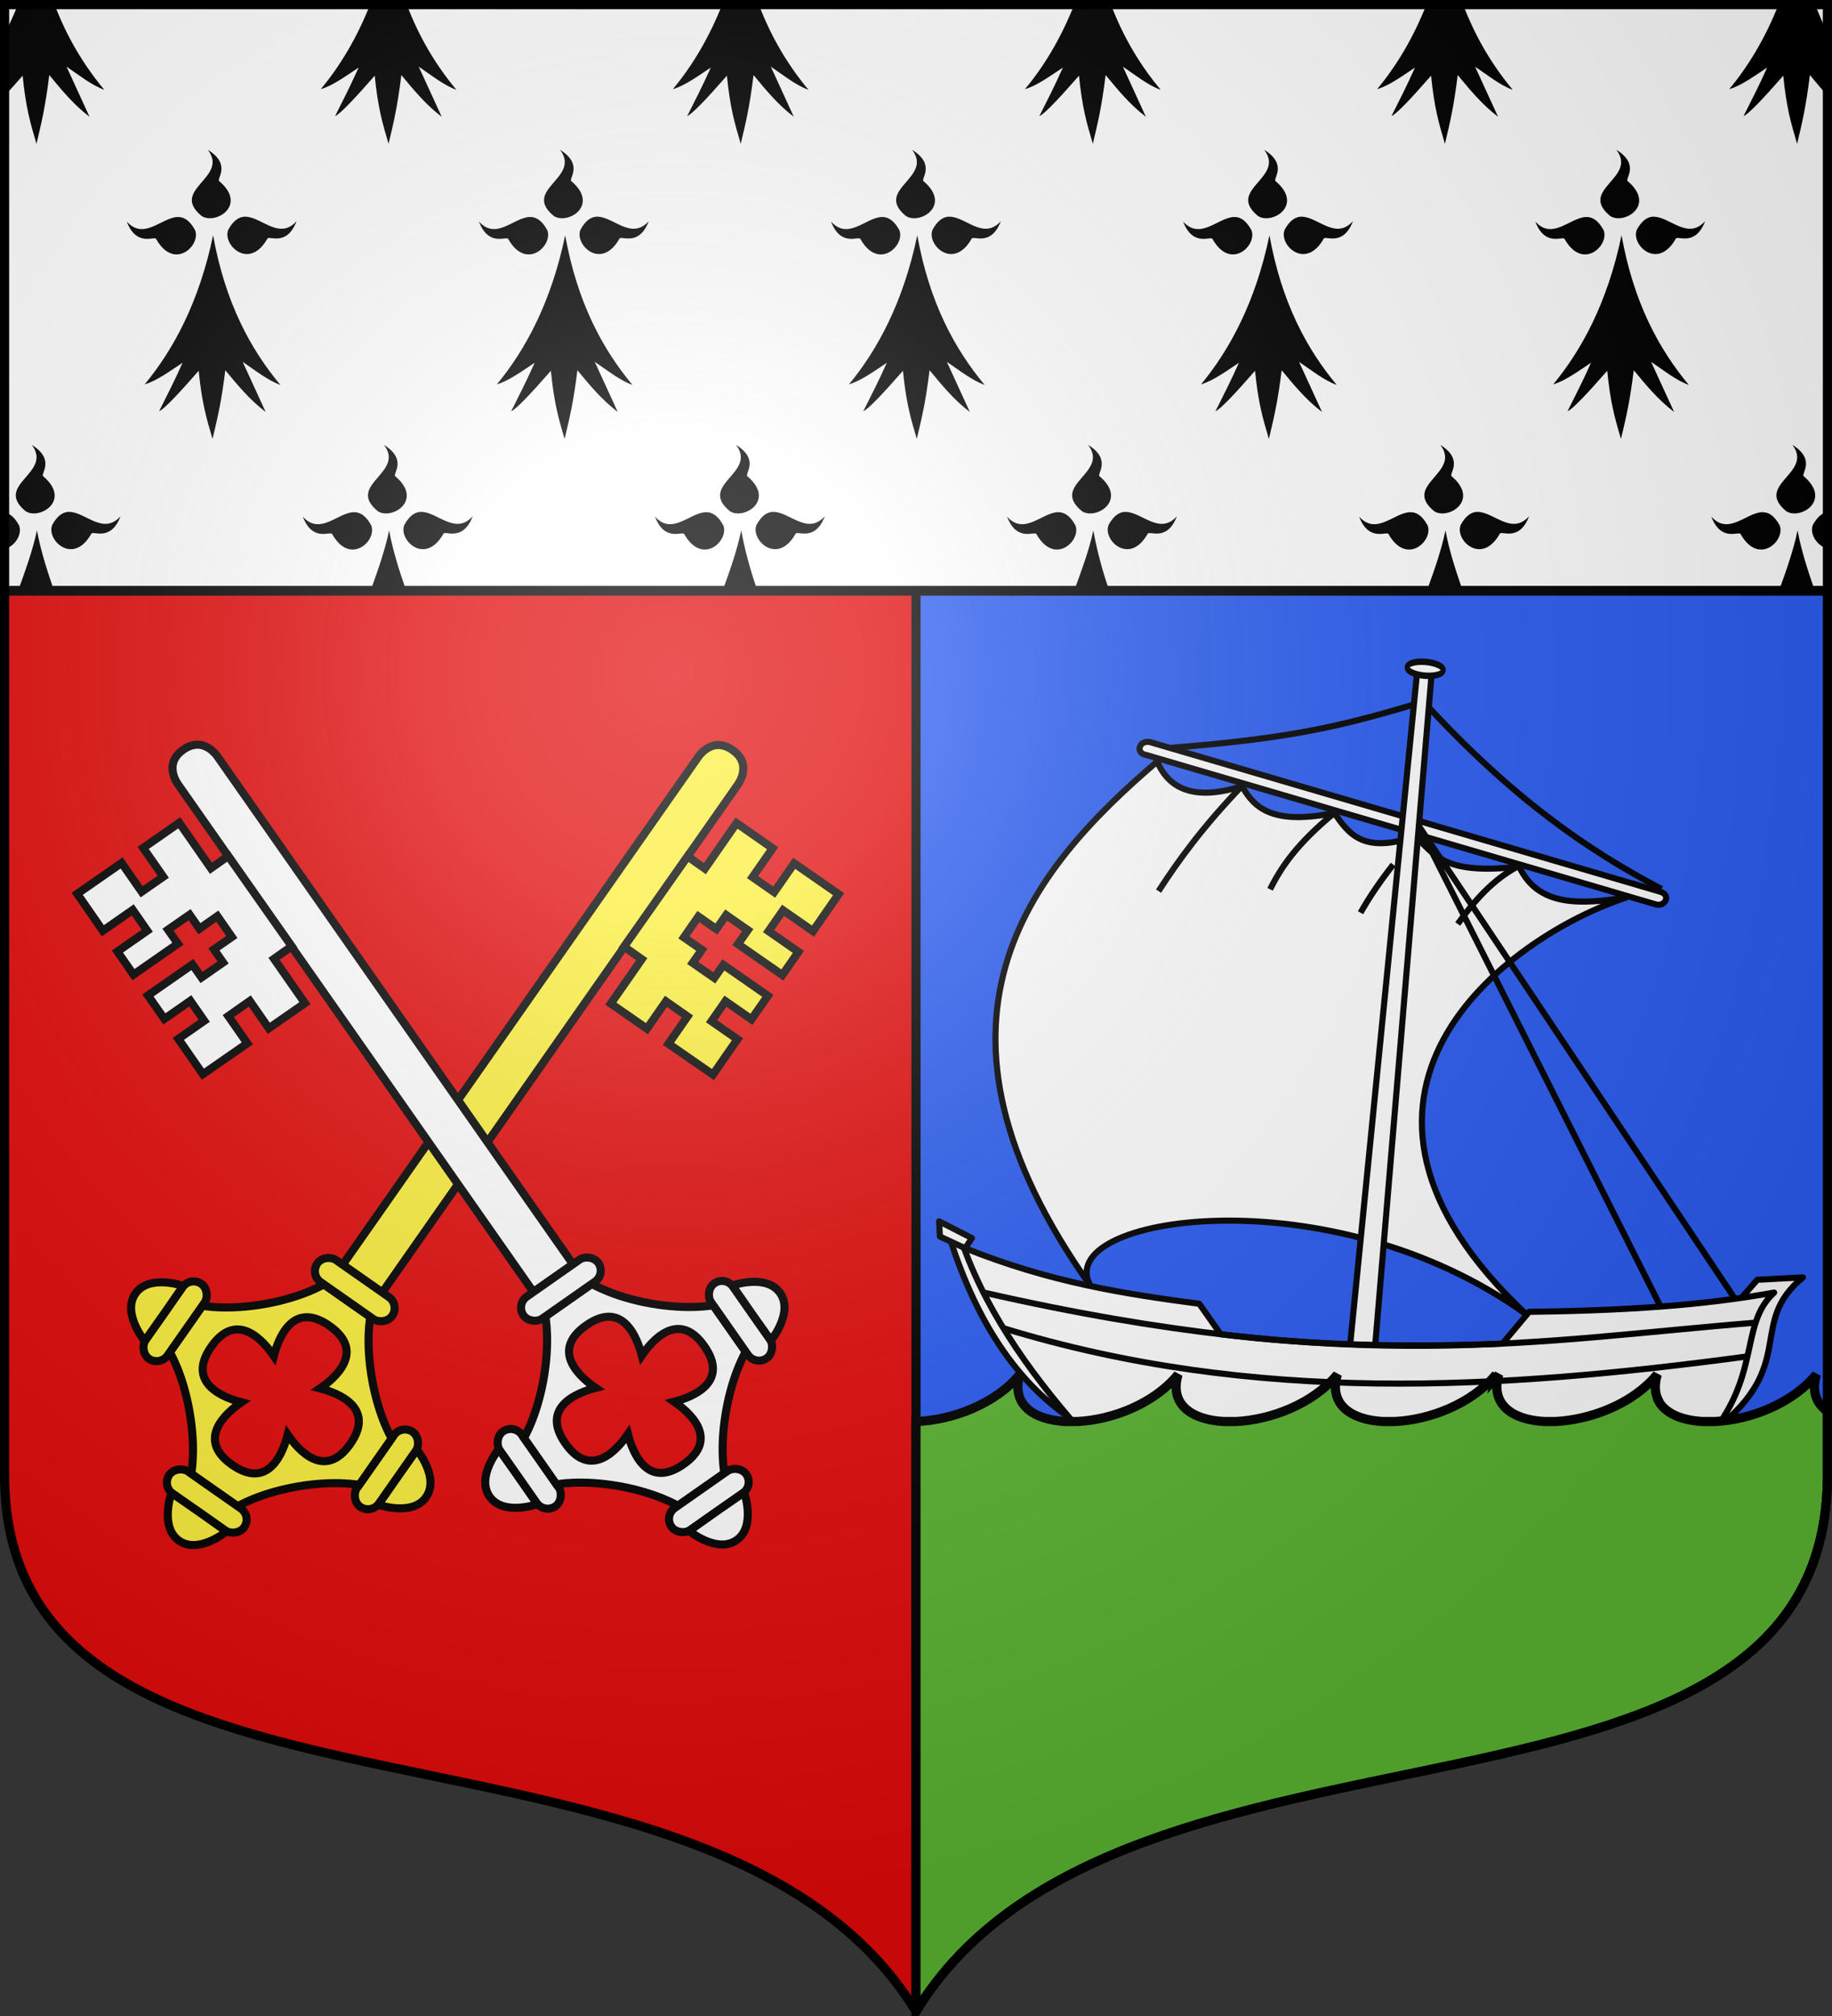
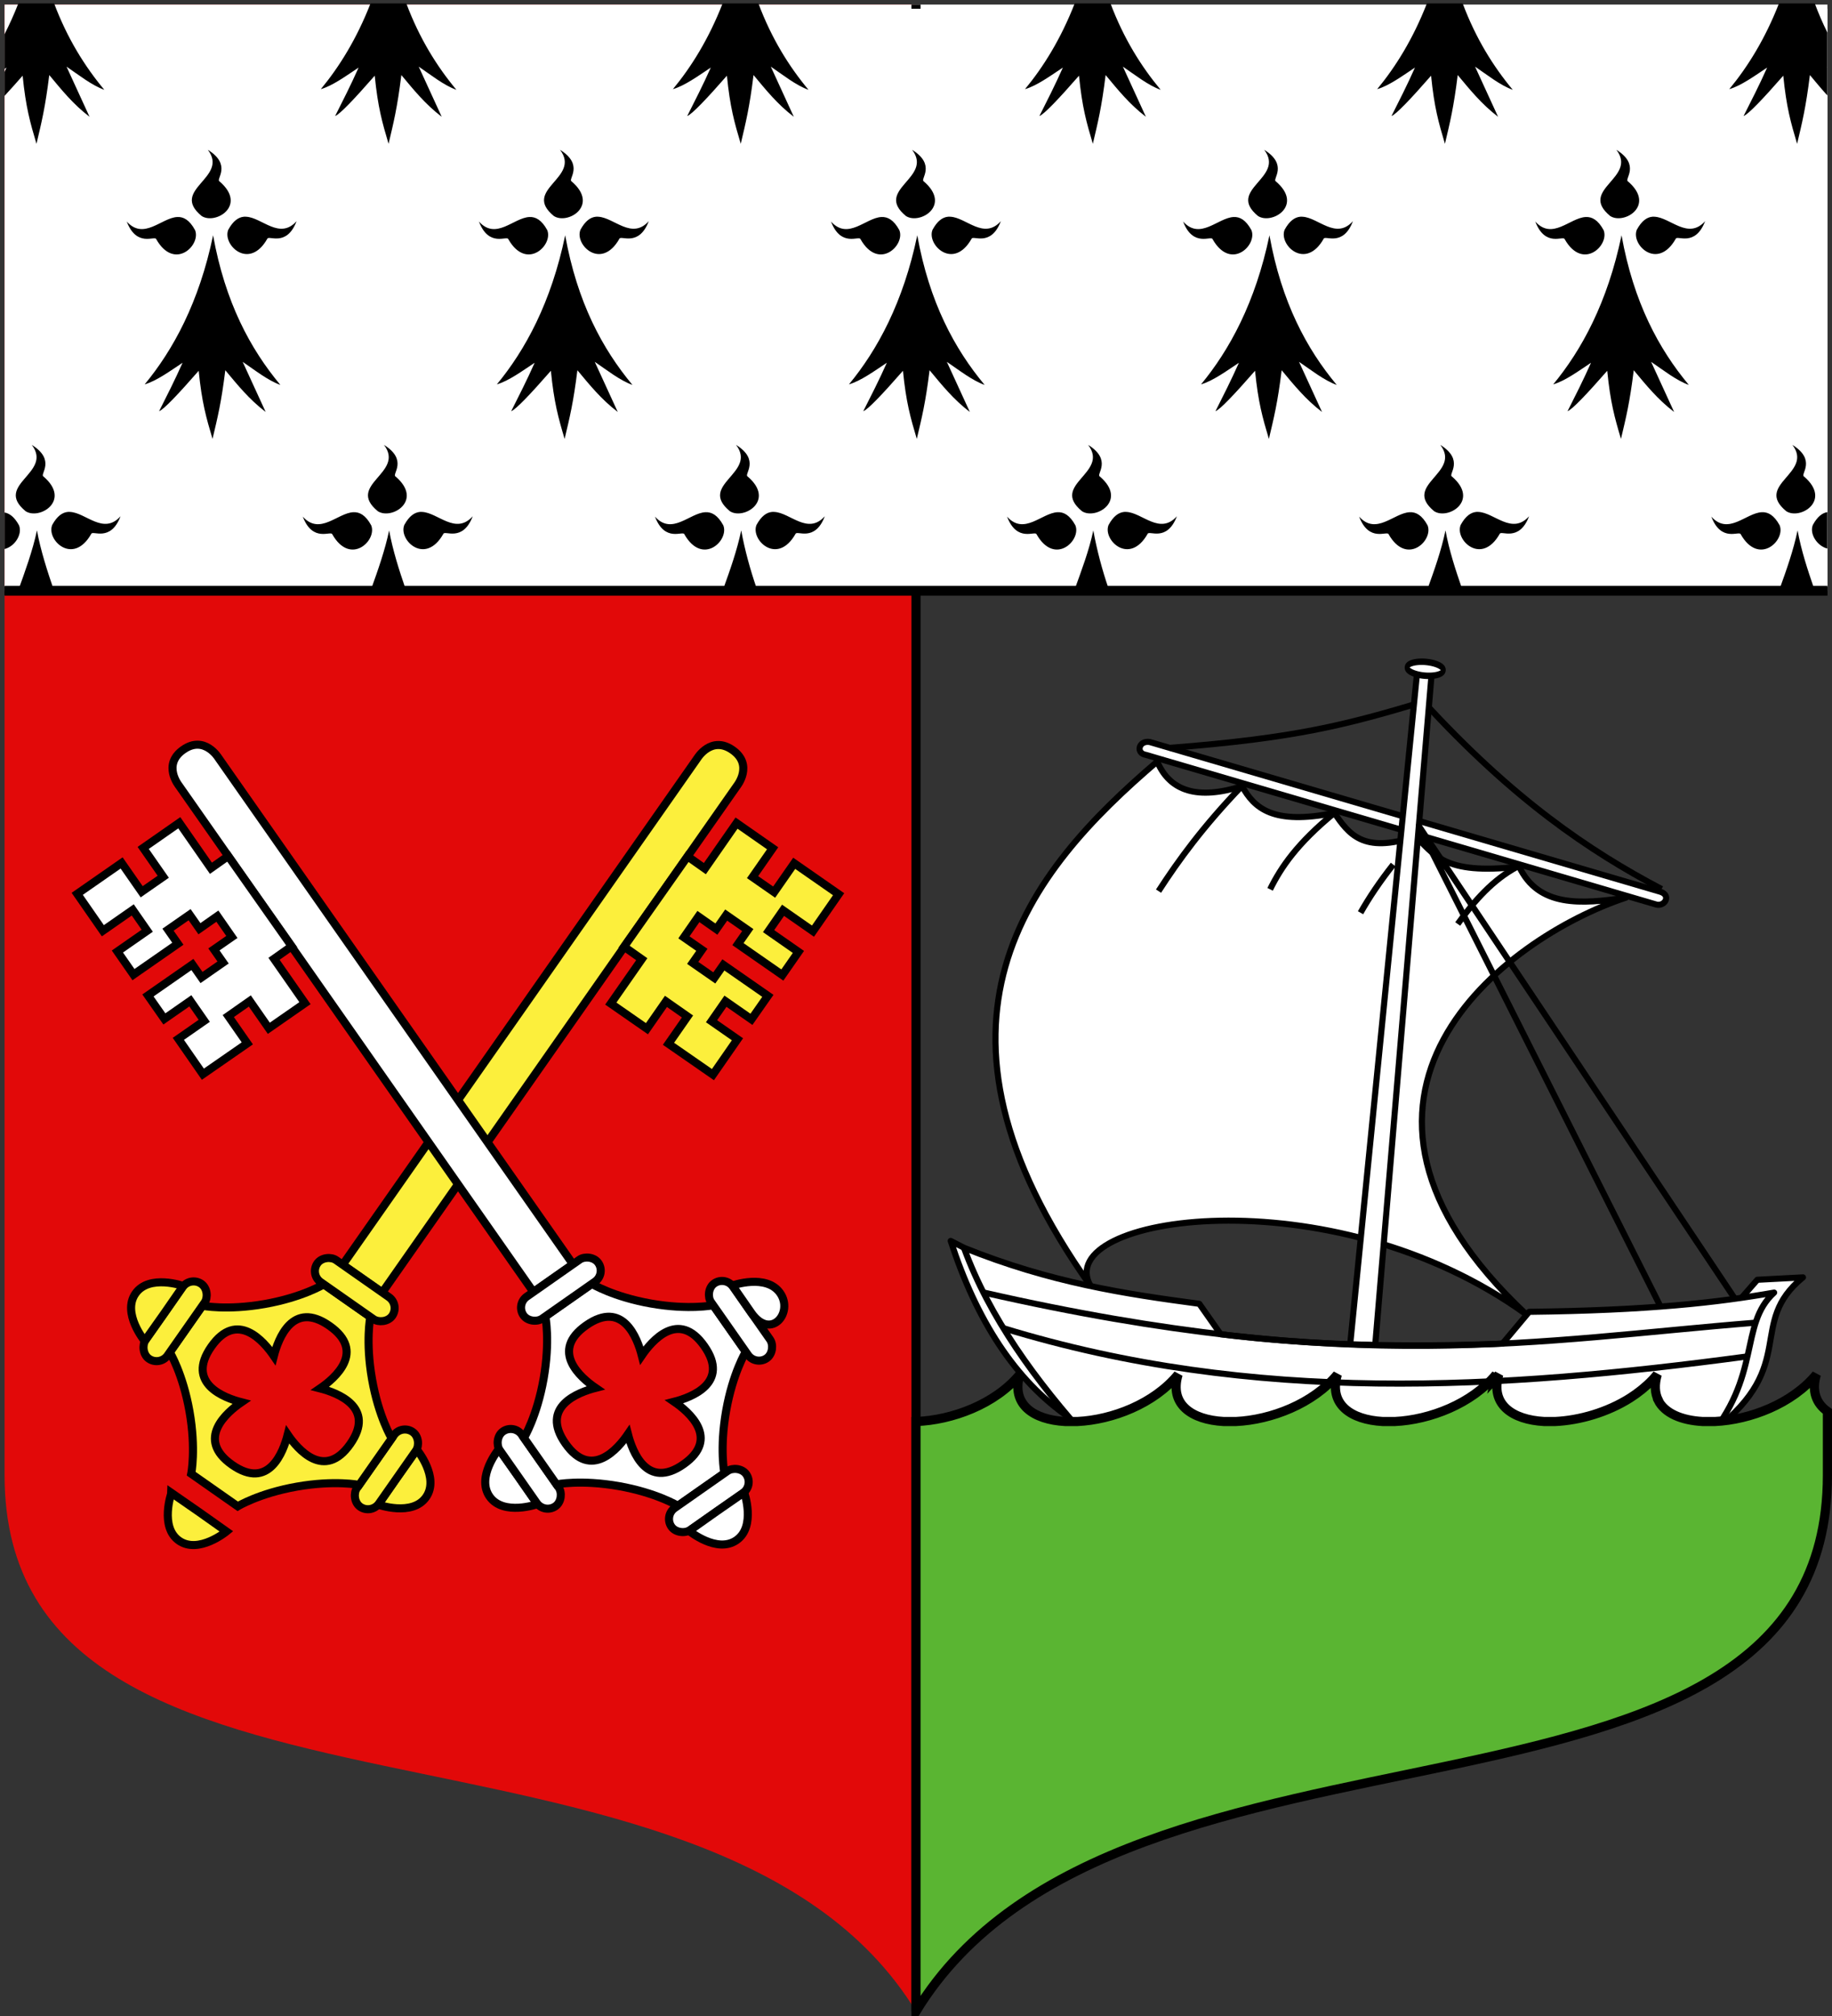
<svg xmlns="http://www.w3.org/2000/svg" xmlns:ns1="http://sodipodi.sourceforge.net/DTD/sodipodi-0.dtd" xmlns:ns2="http://www.inkscape.org/namespaces/inkscape" xmlns:xlink="http://www.w3.org/1999/xlink" width="600" height="660" id="svg2383" ns1:version="0.32" ns2:version="0.46" version="1.0" ns1:docname="Blason_ville_fr_Saint-Pierre-Quiberon-A_(Morbihan).svg" ns2:output_extension="org.inkscape.output.svg.inkscape">
  <rect width="100%" height="100%" fill="#333333" stroke="none" />
  <defs id="defs2385">
    <clipPath id="shield_cut">
-       <path d="M -298.5,-298.5 L -298.5,183 C -298.5,312.055 -66.86,248.948 0,358.5 C 66.86,248.948 298.5,312.055 298.5,183 L 298.5,-298.5 L -298.5,-298.5 z" id="shield" />
-     </clipPath>
+       </clipPath>
    <radialGradient r="405" cy="-80" cx="-80" gradientUnits="userSpaceOnUse" id="Gradient1">
      <stop id="stop2521" offset="0" style="stop-color:#fff;stop-opacity:0.31" />
      <stop id="stop2523" offset="0.19" style="stop-color:#fff;stop-opacity:0.25" />
      <stop id="stop2525" offset="0.6" style="stop-color:#6b6b6b;stop-opacity:0.125" />
      <stop id="stop2527" offset="1" style="stop-color:#000;stop-opacity:0.125" />
    </radialGradient>
    <g id="s-6">
      <g id="c-8">
        <path id="t-5" d="M 0,0 L 0,1 L 0.5,1 L 0,0 z" transform="matrix(0.951,0.309,-0.309,0.951,0,-1)" />
        <use xlink:href="#t-5" transform="scale(-1,1)" id="use2144-76" x="0" y="0" width="810" height="540" />
      </g>
      <g id="a-18">
        <use xlink:href="#c-8" transform="matrix(0.309,0.951,-0.951,0.309,0,0)" id="use2147-9" x="0" y="0" width="810" height="540" />
        <use xlink:href="#c-8" transform="matrix(-0.809,0.588,-0.588,-0.809,0,0)" id="use2149-2" x="0" y="0" width="810" height="540" />
      </g>
      <use xlink:href="#a-18" transform="scale(-1,1)" id="use2151-79" x="0" y="0" width="810" height="540" />
    </g>
    <g id="f-6">
      <rect width="100" height="60" x="-50" y="-30" style="fill:#28166f" id="rect1964-1" />
      <g transform="translate(0,-20)" style="fill:#ffffff" id="g1966-4">
        <path d="M -1.212,27.818 C -1.212,22.175 -2.091,20.471 -4.542,13.98 C -5.709,10.888 -5.024,7.103 -2.858,3.601 C -2.082,2.346 -1.114,1.214 0,0 C 1.114,1.214 2.082,2.346 2.858,3.601 C 5.024,7.103 5.709,10.888 4.542,13.98 C 2.091,20.471 1.212,22.175 1.212,27.818 L -1.212,27.818 z" id="path1968-2" />
        <path d="M 2.922,27.672 C 2.922,21.721 5.239,17.829 8.501,16.66 C 9.949,16.141 11.808,16.387 13.519,18.107 C 15.638,20.236 16.255,26.1 10.036,27.228 C 10.694,26.272 10.655,24.147 9.322,23.441 C 8.331,22.916 7.209,23.188 6.646,23.564 C 5.822,24.116 4.917,25.67 4.967,27.672 L 2.922,27.672 z" id="rwi-3" />
        <path d="M 1.777,30.183 C 1.79,32.191 2.795,33.518 4.516,34.257 C 4.295,34.955 3.257,36.378 1.831,36.281 C 1.55,37.787 1.282,38.632 0,40 C -1.282,38.632 -1.55,37.787 -1.831,36.281 C -3.257,36.378 -4.295,34.955 -4.516,34.257 C -2.795,33.518 -1.79,32.191 -1.777,30.183 L 1.777,30.183 z" id="path1971-2" />
        <use transform="scale(-1,1)" id="use1973-2" x="0" y="0" width="800" height="400" xlink:href="#rwi-3" />
        <rect width="15.846" height="3.218" x="-7.923" y="27.331" id="rect1975-1" />
      </g>
    </g>
    <g id="s-4-5">
      <g id="c-6-1">
        <path id="t-0-7" d="M 0,0 L 0,1 L 0.5,1 L 0,0 z" transform="matrix(0.951,0.309,-0.309,0.951,0,-1)" />
        <use xlink:href="#t-0-7" transform="scale(-1,1)" id="use2144-7-1" x="0" y="0" width="810" height="540" />
      </g>
      <g id="a-1-1">
        <use xlink:href="#c-6-1" transform="matrix(0.309,0.951,-0.951,0.309,0,0)" id="use2147-7-5" x="0" y="0" width="810" height="540" />
        <use xlink:href="#c-6-1" transform="matrix(-0.809,0.588,-0.588,-0.809,0,0)" id="use2149-7-2" x="0" y="0" width="810" height="540" />
      </g>
      <use xlink:href="#a-1-1" transform="scale(-1,1)" id="use2151-7-7" x="0" y="0" width="810" height="540" />
    </g>
    <g id="s-4">
      <g id="c-6">
        <path transform="matrix(0.951,0.309,-0.309,0.951,0,-1)" d="M 0,0 L 0,1 L 0.5,1 L 0,0 z" id="t-0" />
        <use height="540" width="810" y="0" x="0" id="use2144-7" transform="scale(-1,1)" xlink:href="#t-0" />
      </g>
      <g id="a-1">
        <use height="540" width="810" y="0" x="0" id="use2147-7" transform="matrix(0.309,0.951,-0.951,0.309,0,0)" xlink:href="#c-6" />
        <use height="540" width="810" y="0" x="0" id="use2149-7" transform="matrix(-0.809,0.588,-0.588,-0.809,0,0)" xlink:href="#c-6" />
      </g>
      <use height="540" width="810" y="0" x="0" id="use2151-7" transform="scale(-1,1)" xlink:href="#a-1" />
    </g>
    <g id="f">
      <rect id="rect1964" style="fill:#28166f" y="-30" x="-50" height="60" width="100" />
      <g id="g1966" style="fill:#ffffff" transform="translate(0,-20)">
        <path id="path1968" d="M -1.212,27.818 C -1.212,22.175 -2.091,20.471 -4.542,13.98 C -5.709,10.888 -5.024,7.103 -2.858,3.601 C -2.082,2.346 -1.114,1.214 0,0 C 1.114,1.214 2.082,2.346 2.858,3.601 C 5.024,7.103 5.709,10.888 4.542,13.98 C 2.091,20.471 1.212,22.175 1.212,27.818 L -1.212,27.818 z" />
        <path id="rwi" d="M 2.922,27.672 C 2.922,21.721 5.239,17.829 8.501,16.66 C 9.949,16.141 11.808,16.387 13.519,18.107 C 15.638,20.236 16.255,26.1 10.036,27.228 C 10.694,26.272 10.655,24.147 9.322,23.441 C 8.331,22.916 7.209,23.188 6.646,23.564 C 5.822,24.116 4.917,25.67 4.967,27.672 L 2.922,27.672 z" />
        <path id="path1971" d="M 1.777,30.183 C 1.79,32.191 2.795,33.518 4.516,34.257 C 4.295,34.955 3.257,36.378 1.831,36.281 C 1.55,37.787 1.282,38.632 0,40 C -1.282,38.632 -1.55,37.787 -1.831,36.281 C -3.257,36.378 -4.295,34.955 -4.516,34.257 C -2.795,33.518 -1.79,32.191 -1.777,30.183 L 1.777,30.183 z" />
        <use xlink:href="#rwi" height="400" width="800" y="0" x="0" id="use1973" transform="scale(-1,1)" />
-         <rect id="rect1975" y="27.331" x="-7.923" height="3.218" width="15.846" />
      </g>
    </g>
    <g id="s">
      <g id="c">
        <path transform="matrix(0.951,0.309,-0.309,0.951,0,-1)" d="M 0,0 L 0,1 L 0.5,1 L 0,0 z" id="t" />
        <use height="540" width="810" y="0" x="0" id="use2144" transform="scale(-1,1)" xlink:href="#t" />
      </g>
      <g id="a">
        <use height="540" width="810" y="0" x="0" id="use2147" transform="matrix(0.309,0.951,-0.951,0.309,0,0)" xlink:href="#c" />
        <use height="540" width="810" y="0" x="0" id="use2149" transform="matrix(-0.809,0.588,-0.588,-0.809,0,0)" xlink:href="#c" />
      </g>
      <use height="540" width="810" y="0" x="0" id="use2151" transform="scale(-1,1)" xlink:href="#a" />
    </g>
    <g id="s-0">
      <g id="g3123">
        <path transform="matrix(0.951,0.309,-0.309,0.951,0,-1)" d="M 0,0 L 0,1 L 0.5,1 L 0,0 z " id="path3307" />
        <use height="540" width="810" y="0" x="0" id="use2144-8" transform="scale(-1,1)" xlink:href="#t-5" />
      </g>
      <g id="a-4">
        <use height="540" width="810" y="0" x="0" id="use2147-2" transform="matrix(0.309,0.951,-0.951,0.309,0,0)" xlink:href="#c-7" />
        <use height="540" width="810" y="0" x="0" id="use2149-5" transform="matrix(-0.809,0.588,-0.588,-0.809,0,0)" xlink:href="#c-7" />
      </g>
      <use height="540" width="810" y="0" x="0" id="use2151-0" transform="scale(-1,1)" xlink:href="#a-4" />
    </g>
    <g id="g3264">
      <g id="c-7">
        <path transform="matrix(0.951,0.309,-0.309,0.951,0,-1)" d="M 0,0 L 0,1 L 0.5,1 L 0,0 z " id="t-4" />
        <use height="540" width="810" y="0" x="0" id="use2144-1" transform="scale(-1,1)" xlink:href="#t-4" />
      </g>
      <g id="a-8">
        <use height="540" width="810" y="0" x="0" id="use2147-08" transform="matrix(0.309,0.951,-0.951,0.309,0,0)" xlink:href="#c-7" />
        <use height="540" width="810" y="0" x="0" id="use2149-8" transform="matrix(-0.809,0.588,-0.588,-0.809,0,0)" xlink:href="#c-7" />
      </g>
      <use height="540" width="810" y="0" x="0" id="use2151-17" transform="scale(-1,1)" xlink:href="#a-8" />
    </g>
    <g id="s-1">
      <g id="c-1">
        <path id="t-8" d="M 0,0 L 0,1 L 0.5,1 L 0,0 z " transform="matrix(0.951,0.309,-0.309,0.951,0,-1)" />
        <use xlink:href="#t-8" transform="scale(-1,1)" id="use2144-5" x="0" y="0" width="810" height="540" />
      </g>
      <g id="a-2">
        <use xlink:href="#c-1" transform="matrix(0.309,0.951,-0.951,0.309,0,0)" id="use2147-0" x="0" y="0" width="810" height="540" />
        <use xlink:href="#c-1" transform="matrix(-0.809,0.588,-0.588,-0.809,0,0)" id="use2149-1" x="0" y="0" width="810" height="540" />
      </g>
      <use xlink:href="#a-2" transform="scale(-1,1)" id="use2151-1" x="0" y="0" width="810" height="540" />
    </g>
  </defs>
  <ns1:namedview id="base" pagecolor="#ffffff" bordercolor="#666666" borderopacity="1.0" ns2:pageopacity="0.0" ns2:pageshadow="2" ns2:zoom="1.1621212" ns2:cx="300.00001" ns2:cy="330.00001" ns2:document-units="px" ns2:current-layer="layer1" showgrid="false" showborder="true" ns2:showpageshadow="true" ns2:window-width="1280" ns2:window-height="977" ns2:window-x="-4" ns2:window-y="-4" ns2:object-nodes="true" objecttolerance="9" ns2:object-paths="true" />
  <g ns2:label="Fond écu" ns2:groupmode="layer" id="layer1" transform="translate(0,-392.362)">
    <use id="use2532" xlink:href="#shield" style="fill:#2b5df2" x="0" y="0" width="744.094" height="1052.362" transform="translate(300,692.362)" />
    <g id="layer3" ns2:label="Meubles" transform="translate(300,692.362)" />
    <g id="layer2" ns2:label="Reflet final" transform="translate(300,692.362)" />
    <g id="g2561" ns2:label="Contour final" transform="translate(300,692.362)" />
    <path style="fill:#e20909" d="M 1.5,393.862 L 1.5,875.362 C 1.5,1004.417 233.14,941.31 300,1050.862 L 300,393.862 L 1.5,393.862 z" id="path2815" ns1:nodetypes="ccccc" />
    <path style="fill:#ffffff;fill-opacity:1;fill-rule:nonzero;stroke:none;stroke-width:1;stroke-linecap:butt;stroke-linejoin:round;stroke-miterlimit:4;stroke-dashoffset:0;stroke-opacity:1" d="M 1.5,393.862 L 598.5,393.862 L 598.5,585.862 L 1.5,585.862 L 1.5,393.862 z" id="rect2412" />
    <path style="opacity:1;fill:none;fill-opacity:1;fill-rule:nonzero;stroke:#000000;stroke-width:3;stroke-linecap:butt;stroke-linejoin:round;stroke-miterlimit:4;stroke-dasharray:none;stroke-dashoffset:0;stroke-opacity:1" d="M 1.5,193.5 L 598.5,193.5" id="path2415" transform="translate(0,392.362)" />
    <path style="opacity:1;fill:none;fill-opacity:1;fill-rule:nonzero;stroke:#000000;stroke-width:3;stroke-linecap:butt;stroke-linejoin:round;stroke-miterlimit:4;stroke-dasharray:none;stroke-dashoffset:0;stroke-opacity:1.0" d="M 300,658.5 L 300,1.5" id="path3501" transform="translate(0,392.362)" />
    <g transform="matrix(1,0,0,1.058,-752.174,183.479)" style="fill:#ffffff;fill-opacity:1;stroke:none;display:inline" id="g2329">
      <g id="g2847" style="stroke:none;display:inline" transform="translate(752.644,198.023)">
        <rect id="rect2230" style="fill:#ffffff;fill-opacity:1;fill-rule:nonzero;stroke:none" y="2.114" x="1.532" height="179.009" width="596.466" />
      </g>
      <g id="g46381" transform="matrix(1,0,0,0.914,652.152,-135.386)" style="stroke:none">
        <path ns1:nodetypes="ccccccccccccccccccccccccccccccccccccccccccccccccccccccccccccccccccccccccccccccccccccccccccccccccccccscccccscccccscccccscccccscccccccccccccccccccccccccccccccccccccccccccccccccccccccccccccccccccccccccccccccccccccccccccccccccccccccccccccscccccscccccscccccscccccscccccccccccccccccccccccccccccccccccccccscccccccccccccccccccc" id="path8822" style="fill:#000000;fill-opacity:1;fill-rule:evenodd;stroke:none;display:inline" d="M 106.031,365.291 C 104.63,369.006 103.106,372.478 101.5,375.728 L 101.5,387.478 C 101.721,387.325 101.936,387.161 102.156,387.01 C 101.94,387.514 101.717,387.984 101.5,388.478 L 101.5,396.603 C 103.273,394.621 105.2,392.406 107.438,389.76 C 108.471,400.483 109.88,405.551 111.969,412.822 C 113.631,405.562 114.837,400.573 116.156,389.541 C 120.132,394.474 123.964,399.434 129.344,403.666 L 121.812,386.697 C 125.712,389.424 130.052,393.019 134.188,394.541 C 127.809,386.626 122.074,377.186 117.75,365.291 L 106.031,365.291 z M 221.375,365.291 C 216.853,377.276 211.138,386.77 205.094,394.322 C 208.949,393.165 213.278,389.886 217.469,387.01 C 214.906,392.979 212.344,398.148 209.781,403.416 C 211.311,402.848 216.155,397.56 222.75,389.76 C 223.784,400.483 225.193,405.551 227.281,412.822 C 228.944,405.562 230.149,400.573 231.469,389.541 C 235.445,394.474 239.308,399.434 244.688,403.666 L 237.156,386.697 C 241.056,389.424 245.365,393.019 249.5,394.541 C 243.122,386.627 237.408,377.184 233.094,365.291 L 221.375,365.291 z M 336.688,365.291 C 332.166,377.276 326.451,386.77 320.406,394.322 C 324.262,393.165 328.622,389.886 332.812,387.01 C 330.25,392.979 327.657,398.148 325.094,403.416 C 326.624,402.848 331.499,397.56 338.094,389.76 C 339.128,400.483 340.537,405.551 342.625,412.822 C 344.288,405.562 345.493,400.573 346.812,389.541 C 350.788,394.474 354.621,399.434 360,403.666 L 352.469,386.697 C 356.368,389.424 360.677,393.019 364.812,394.541 C 358.434,386.627 352.72,377.184 348.406,365.291 L 336.688,365.291 z M 452,365.291 C 447.478,377.276 441.763,386.77 435.719,394.322 C 439.574,393.165 443.934,389.886 448.125,387.01 C 445.562,392.979 443,398.148 440.438,403.416 C 441.968,402.848 446.811,397.56 453.406,389.76 C 454.44,400.483 455.849,405.551 457.938,412.822 C 459.6,405.562 460.805,400.573 462.125,389.541 C 466.101,394.474 469.933,399.434 475.312,403.666 L 467.781,386.697 C 471.681,389.424 476.021,393.019 480.156,394.541 C 473.777,386.626 468.042,377.186 463.719,365.291 L 452,365.291 z M 567.344,365.291 C 562.822,377.276 557.107,386.77 551.062,394.322 C 554.918,393.165 559.247,389.886 563.438,387.01 C 560.875,392.979 558.313,398.148 555.75,403.416 C 557.28,402.848 562.124,397.56 568.719,389.76 C 569.753,400.483 571.162,405.551 573.25,412.822 C 574.913,405.562 576.118,400.573 577.438,389.541 C 581.413,394.474 585.277,399.434 590.656,403.666 L 583.125,386.697 C 587.025,389.424 591.333,393.019 595.469,394.541 C 589.091,386.627 583.377,377.184 579.062,365.291 L 567.344,365.291 z M 682.656,365.291 C 678.135,377.276 672.42,386.77 666.375,394.322 C 670.23,393.165 674.591,389.886 678.781,387.01 C 676.218,392.979 673.625,398.148 671.062,403.416 C 672.593,402.848 677.468,397.56 684.062,389.76 C 685.096,400.483 686.505,405.551 688.594,412.822 C 690.256,405.562 691.462,400.573 692.781,389.541 C 694.658,391.869 696.51,394.186 698.5,396.447 L 698.5,386.853 L 698.438,386.697 C 698.456,386.71 698.482,386.716 698.5,386.728 L 698.5,375.134 C 697.012,372.048 695.639,368.776 694.375,365.291 L 682.656,365.291 L 682.656,365.291 z M 168.094,414.853 C 175.137,424.409 155.444,428.215 166.062,437.26 C 170.591,440.331 181.169,433.68 171.875,425.51 C 170.674,424.81 176.054,419.978 168.094,414.853 z M 283.438,414.853 C 290.481,424.409 270.788,428.215 281.406,437.26 C 285.935,440.331 296.481,433.68 287.188,425.51 C 285.987,424.81 291.398,419.978 283.438,414.853 z M 398.75,414.853 C 405.793,424.409 386.1,428.215 396.719,437.26 C 401.247,440.331 411.825,433.68 402.531,425.51 C 401.33,424.81 406.71,419.978 398.75,414.853 z M 514.062,414.853 C 521.106,424.409 501.413,428.215 512.031,437.26 C 516.56,440.331 527.137,433.68 517.844,425.51 C 516.643,424.81 522.023,419.978 514.062,414.853 z M 629.406,414.853 C 636.45,424.409 616.756,428.215 627.375,437.26 C 631.904,440.331 642.45,433.68 633.156,425.51 C 631.955,424.81 637.367,419.978 629.406,414.853 z M 179.875,437.51 C 178.113,437.691 176.384,438.881 174.781,441.916 C 172.771,447.004 181.613,455.828 187.562,444.978 C 187.983,443.654 193.89,447.894 197.156,439.01 C 191.556,445.447 185.826,437.764 180.625,437.51 C 180.371,437.497 180.127,437.484 179.875,437.51 z M 295.188,437.51 C 293.426,437.691 291.728,438.881 290.125,441.916 C 288.115,447.004 296.926,455.828 302.875,444.978 C 303.296,443.654 309.233,447.894 312.5,439.01 C 306.899,445.447 301.139,437.764 295.938,437.51 C 295.683,437.497 295.439,437.484 295.188,437.51 z M 410.5,437.51 C 408.738,437.691 407.04,438.881 405.438,441.916 C 403.427,447.004 412.27,455.828 418.219,444.978 C 418.64,443.654 424.546,447.894 427.812,439.01 C 422.212,445.447 416.482,437.764 411.281,437.51 C 411.027,437.497 410.752,437.484 410.5,437.51 z M 525.844,437.51 C 524.082,437.691 522.353,438.881 520.75,441.916 C 518.74,447.004 527.582,455.828 533.531,444.978 C 533.952,443.654 539.858,447.894 543.125,439.01 C 537.524,445.447 531.795,437.764 526.594,437.51 C 526.339,437.497 526.095,437.484 525.844,437.51 z M 641.156,437.51 C 639.394,437.691 637.697,438.881 636.094,441.916 C 634.084,447.004 642.895,455.828 648.844,444.978 C 649.265,443.654 655.202,447.894 658.469,439.01 C 652.868,445.447 647.107,437.764 641.906,437.51 C 641.652,437.497 641.408,437.484 641.156,437.51 z M 158.094,437.603 C 152.893,437.858 147.132,445.572 141.531,439.134 C 144.798,448.019 150.767,443.779 151.188,445.103 C 157.137,455.953 165.916,447.129 163.906,442.041 C 162.074,438.572 160.129,437.504 158.094,437.603 z M 273.406,437.603 C 268.205,437.858 262.476,445.572 256.875,439.134 C 260.141,448.019 266.079,443.779 266.5,445.103 C 272.449,455.953 281.26,447.129 279.25,442.041 C 277.418,438.572 275.441,437.504 273.406,437.603 z M 388.719,437.603 C 383.518,437.858 377.788,445.572 372.188,439.134 C 375.454,448.019 381.423,443.779 381.844,445.103 C 387.793,455.953 396.573,447.129 394.562,442.041 C 392.731,438.572 390.754,437.504 388.719,437.603 z M 504.062,437.603 C 498.861,437.858 493.101,445.572 487.5,439.134 C 490.767,448.019 496.735,443.779 497.156,445.103 C 503.105,455.953 511.885,447.129 509.875,442.041 C 508.043,438.572 506.098,437.504 504.062,437.603 z M 619.375,437.603 C 614.174,437.858 608.444,445.572 602.844,439.134 C 606.11,448.019 612.048,443.779 612.469,445.103 C 618.418,455.953 627.229,447.129 625.219,442.041 C 623.387,438.572 621.41,437.504 619.375,437.603 z M 169.812,443.791 C 165.232,466.556 156.681,482.672 147.406,494.259 C 151.262,493.103 155.622,489.824 159.812,486.947 C 157.25,492.916 154.688,498.086 152.125,503.353 C 153.655,502.786 158.499,497.466 165.094,489.666 C 166.128,500.389 167.537,505.457 169.625,512.728 C 171.288,505.469 172.493,500.511 173.812,489.478 C 177.788,494.412 181.652,499.371 187.031,503.603 L 179.5,486.635 C 183.4,489.361 187.708,492.925 191.844,494.447 C 182.039,482.281 173.771,466.558 169.812,443.791 L 169.812,443.791 z M 285.125,443.791 C 280.545,466.556 272.025,482.672 262.75,494.259 C 266.605,493.103 270.934,489.824 275.125,486.947 C 272.562,492.916 270,498.086 267.438,503.353 C 268.968,502.786 273.843,497.466 280.438,489.666 C 281.471,500.389 282.849,505.457 284.938,512.728 C 286.6,505.469 287.805,500.511 289.125,489.478 C 293.101,494.412 296.964,499.371 302.344,503.603 L 294.812,486.635 C 298.712,489.361 303.021,492.925 307.156,494.447 C 297.351,482.281 289.084,466.558 285.125,443.791 L 285.125,443.791 z M 400.438,443.791 C 395.857,466.556 387.337,482.672 378.062,494.259 C 381.918,493.103 386.278,489.824 390.469,486.947 C 387.906,492.916 385.313,498.086 382.75,503.353 C 384.28,502.786 389.155,497.466 395.75,489.666 C 396.784,500.389 398.193,505.457 400.281,512.728 C 401.944,505.469 403.149,500.511 404.469,489.478 C 408.445,494.412 412.277,499.371 417.656,503.603 L 410.125,486.635 C 414.025,489.361 418.365,492.925 422.5,494.447 C 412.695,482.281 404.396,466.558 400.438,443.791 L 400.438,443.791 z M 515.781,443.791 C 511.201,466.556 502.65,482.672 493.375,494.259 C 497.23,493.103 501.591,489.824 505.781,486.947 C 503.218,492.916 500.657,498.086 498.094,503.353 C 499.624,502.786 504.468,497.466 511.062,489.666 C 512.096,500.389 513.505,505.457 515.594,512.728 C 517.256,505.469 518.462,500.511 519.781,489.478 C 523.757,494.412 527.621,499.371 533,503.603 L 525.469,486.634 C 529.368,489.361 533.677,492.925 537.812,494.447 C 528.007,482.281 519.74,466.558 515.781,443.791 z M 631.094,443.791 C 626.514,466.556 617.994,482.672 608.719,494.259 C 612.574,493.103 616.903,489.824 621.094,486.947 C 618.531,492.916 615.969,498.086 613.406,503.353 C 614.936,502.786 619.811,497.466 626.406,489.666 C 627.44,500.389 628.818,505.457 630.906,512.728 C 632.569,505.469 633.774,500.511 635.094,489.478 C 639.07,494.412 642.933,499.371 648.312,503.603 L 640.781,486.634 C 644.681,489.361 648.99,492.925 653.125,494.447 C 643.32,482.281 635.053,466.558 631.094,443.791 z M 110.438,514.76 C 117.481,524.316 97.788,528.152 108.406,537.197 C 112.935,540.268 123.512,533.587 114.219,525.416 C 113.018,524.716 118.398,519.885 110.438,514.76 z M 225.781,514.76 C 232.825,524.316 213.131,528.152 223.75,537.197 C 228.279,540.268 238.825,533.587 229.531,525.416 C 228.33,524.716 233.742,519.885 225.781,514.76 z M 341.094,514.76 C 348.137,524.316 328.444,528.152 339.062,537.197 C 343.591,540.268 354.137,533.587 344.844,525.416 C 343.643,524.716 349.054,519.885 341.094,514.76 z M 456.406,514.76 C 463.45,524.316 443.756,528.152 454.375,537.197 C 458.904,540.268 469.481,533.587 460.188,525.416 C 458.987,524.716 464.367,519.885 456.406,514.76 z M 571.75,514.76 C 578.793,524.316 559.1,528.152 569.719,537.197 C 574.247,540.268 584.794,533.587 575.5,525.416 C 574.299,524.716 579.71,519.885 571.75,514.76 z M 687.062,514.76 C 694.106,524.316 674.413,528.152 685.031,537.197 C 689.56,540.268 700.106,533.587 690.812,525.416 C 689.612,524.716 695.023,519.885 687.062,514.76 z M 122.219,537.447 C 120.457,537.629 118.728,538.818 117.125,541.853 C 115.115,546.941 123.957,555.734 129.906,544.885 C 130.327,543.56 136.233,547.8 139.5,538.916 C 133.899,545.353 128.17,537.701 122.969,537.447 C 122.714,537.434 122.47,537.421 122.219,537.447 z M 237.531,537.447 C 235.769,537.629 234.04,538.818 232.438,541.853 C 230.427,546.941 239.27,555.734 245.219,544.885 C 245.64,543.56 251.577,547.8 254.844,538.916 C 249.243,545.353 243.482,537.701 238.281,537.447 C 238.027,537.434 237.783,537.421 237.531,537.447 z M 352.844,537.447 C 351.082,537.629 349.384,538.818 347.781,541.853 C 345.771,546.941 354.613,555.734 360.562,544.885 C 360.983,543.56 366.89,547.8 370.156,538.916 C 364.556,545.353 358.826,537.701 353.625,537.447 C 353.371,537.434 353.095,537.421 352.844,537.447 z M 468.188,537.447 C 466.426,537.629 464.697,538.818 463.094,541.853 C 461.084,546.941 469.926,555.734 475.875,544.885 C 476.296,543.56 482.202,547.8 485.469,538.916 C 479.868,545.353 474.139,537.701 468.938,537.447 C 468.683,537.434 468.439,537.421 468.188,537.447 z M 583.5,537.447 C 581.738,537.629 580.009,538.818 578.406,541.853 C 576.396,546.941 585.238,555.734 591.188,544.885 C 591.608,543.56 597.546,547.8 600.812,538.916 C 595.212,545.353 589.451,537.701 584.25,537.447 C 583.996,537.434 583.752,537.421 583.5,537.447 z M 698.5,537.51 C 696.851,537.796 695.257,538.999 693.75,541.853 C 692.588,544.794 695.066,548.944 698.5,549.853 L 698.5,537.51 z M 215.75,537.541 C 210.549,537.795 204.788,545.478 199.188,539.041 C 202.454,547.925 208.423,543.685 208.844,545.009 C 214.793,555.859 223.604,547.066 221.594,541.978 C 219.762,538.51 217.785,537.441 215.75,537.541 z M 331.062,537.541 C 325.861,537.795 320.132,545.478 314.531,539.041 C 317.798,547.925 323.735,543.685 324.156,545.009 C 330.105,555.859 338.916,547.066 336.906,541.978 C 335.074,538.51 333.098,537.441 331.062,537.541 z M 446.375,537.541 C 441.174,537.795 435.444,545.478 429.844,539.041 C 433.11,547.925 439.079,543.685 439.5,545.009 C 445.449,555.859 454.229,547.066 452.219,541.978 C 450.387,538.51 448.41,537.441 446.375,537.541 z M 561.719,537.541 C 556.518,537.795 550.757,545.478 545.156,539.041 C 548.423,547.925 554.392,543.685 554.812,545.009 C 560.762,555.859 569.573,547.066 567.562,541.978 C 565.731,538.51 563.754,537.441 561.719,537.541 z M 677.031,537.541 C 671.83,537.795 666.101,545.478 660.5,539.041 C 663.767,547.925 669.704,543.685 670.125,545.009 C 676.074,555.859 684.885,547.066 682.875,541.978 C 681.043,538.51 679.066,537.441 677.031,537.541 z M 101.5,537.635 L 101.5,550.01 C 104.944,549.13 107.418,544.934 106.25,541.978 C 104.752,539.142 103.144,537.935 101.5,537.635 z M 112.125,543.697 C 110.763,550.466 108.066,558.059 106.091,563.708 L 117.591,563.708 C 115.712,558.072 113.306,550.491 112.125,543.697 z M 227.469,543.697 C 226.129,550.355 223.733,557.381 221.775,562.986 C 221.742,563.079 221.71,563.172 221.677,563.265 L 232.741,563.176 C 230.866,557.54 228.65,550.491 227.469,543.697 L 227.469,543.697 z M 342.781,543.697 C 341.419,550.466 339.046,557.35 337.071,562.999 L 347.73,562.999 C 345.855,557.363 343.963,550.491 342.781,543.697 z M 458.094,543.697 C 456.732,550.466 454.09,557.643 452.115,563.293 L 454.385,563.293 L 462.979,563.042 C 461.1,557.406 459.275,550.491 458.094,543.697 z M 573.438,543.697 C 572.076,550.466 569.702,557.35 567.727,562.999 L 578.71,562.999 C 576.835,557.363 574.619,550.491 573.438,543.697 L 573.438,543.697 z M 688.75,543.697 C 687.388,550.466 685.015,557.35 683.04,562.999 L 694.023,562.999 C 692.148,557.363 689.931,550.491 688.75,543.697 z" />
      </g>
    </g>
    <g id="g3645" ns2:label="Calque 1" transform="translate(-817.596,856.869)">
      <g transform="translate(109.318,303.367)" id="g7133" />
    </g>
    <g transform="translate(-360.368,778.641)" style="display:inline" ns2:label="Meubles" id="g3772" />
    <g id="g3631" ns2:label="Meubles" transform="translate(697.505,391.805)" />
    <g id="g3633" ns2:label="Reflet final" transform="translate(697.505,391.805)" />
    <g id="g3635" ns2:label="Contour final" transform="translate(697.505,391.805)" />
    <g transform="translate(700,392.362)" ns2:label="Meubles" id="g4439" />
    <g transform="translate(0,392.362)" style="display:inline" ns2:label="Meubles" id="g5403" />
    <g id="g19948" ns2:label="Fond écu" style="display:inline" transform="matrix(0.398,3.4862297e-2,-3.4862297e-2,0.398,113.436,-84.19)">
      <g transform="translate(1400,-5.6023842e-4)" id="g12820" />
      <g transform="translate(579.77,-597.725)" id="g3480">
        <g transform="translate(109.318,303.367)" id="g3482" />
      </g>
      <g transform="translate(-131.326,9.233)" id="g6129" style="display:inline" />
      <g id="g20265" ns2:label="Meubles" style="display:inline" transform="translate(700,-2.8023842e-4)" />
    </g>
    <g id="g50302" transform="matrix(0.398,3.4862297e-2,-3.4862297e-2,0.398,1764.473,261.076)" />
    <g id="g50306" transform="matrix(0.398,3.4862297e-2,-3.4862297e-2,0.398,1458.468,-5.699)">
      <g id="g50308" transform="translate(109.318,303.367)" />
    </g>
    <g style="display:inline" id="g50310" transform="matrix(0.398,3.4862297e-2,-3.4862297e-2,0.398,1153.952,211.37)" />
    <g transform="matrix(0.398,3.4862297e-2,-3.4862297e-2,0.398,1485.539,236.672)" style="display:inline" ns2:label="Meubles" id="g50312" />
    <g id="g4387" ns2:label="Meubles" style="display:inline" transform="matrix(0.398,3.4862297e-2,-3.4862297e-2,0.398,1206.604,212.269)" />
    <g id="g19970" ns2:label="Reflet final" transform="matrix(0.398,3.4862297e-2,-3.4862297e-2,0.398,113.436,-84.19)" />
    <g id="g19972" ns2:label="Contour final" transform="matrix(0.398,3.4862297e-2,-3.4862297e-2,0.398,113.436,-84.19)" />
    <g transform="translate(667.839,527.154)" id="g3714" />
    <g transform="translate(667.839,527.154)" ns2:label="Fond d'écu" id="layer9">
      <g id="g2807" ns2:label="Meubles" transform="matrix(2,0,0,2,-732.892,-1853.188)" />
      <g id="g4626" ns2:label="Meubles" transform="matrix(2,0,0,2,1696.976,-413.55)" />
      <g transform="matrix(2,0,0,2,-732.892,-453.188)" ns2:label="Meubles" id="g5271" />
      <g transform="matrix(2,0,0,2,-732.892,-453.188)" ns2:label="Reflet final" id="g5273" />
      <g transform="matrix(2,0,0,2,-732.892,-453.188)" ns2:label="Contour final" id="g5275" />
    </g>
    <g transform="translate(667.839,527.154)" ns2:label="Reflet final" id="g4046" />
    <g transform="translate(667.839,527.154)" ns2:label="Contour final" id="g4048" />
    <g transform="translate(1157.401,1127.171)" ns2:label="reflet" id="g6854" />
    <g transform="translate(1157.401,1127.171)" ns2:label="contour" id="g6920" />
  </g>
  <g ns2:groupmode="layer" id="layer6" ns2:label="Meubles">
    <path transform="translate(0,-392.362)" id="path16513" d="M 1.5,585.675 L 598.5,585.675" style="fill:none;fill-opacity:1;fill-rule:nonzero;stroke:#000000;stroke-width:3;stroke-linecap:butt;stroke-linejoin:miter;stroke-miterlimit:4;stroke-dasharray:none;stroke-dashoffset:0;stroke-opacity:1" />
    <g id="g3638">
      <path ns1:nodetypes="cccc" id="path3557" d="M 570.359,817.252 L 575.541,811.337 L 590.487,810.55 C 572.042,825.621 589.228,839.049 561.551,860.56" style="opacity:1;fill:#ffffff;fill-opacity:1;fill-rule:nonzero;stroke:#000000;stroke-width:2;stroke-linecap:butt;stroke-linejoin:round;stroke-miterlimit:4;stroke-dasharray:none;stroke-dashoffset:0;stroke-opacity:1" transform="translate(0,-392.362)" />
      <path ns1:nodetypes="ccc" id="path3553" d="M 315.696,800.849 L 311.369,798.62 C 319.786,824.479 332.405,844.268 350.258,856.496" style="opacity:1;fill:#ffffff;fill-opacity:1;fill-rule:nonzero;stroke:#000000;stroke-width:2;stroke-linecap:butt;stroke-linejoin:round;stroke-miterlimit:4;stroke-dasharray:none;stroke-dashoffset:0;stroke-opacity:1" transform="translate(0,-392.362)" />
      <path ns1:nodetypes="ccccccccc" id="path3530" d="M 500.015,822.778 C 435.884,776.297 343.77,790.32 357.208,813.417 C 296.013,727.377 336.643,677.822 379.007,641.675 C 383.142,651.445 392.277,654.309 406.795,649.74 C 410.748,656.926 416.937,662.552 437.002,658.507 C 441.678,665.241 446.314,672.016 463.534,666.207 C 469.795,671.779 472.394,678.999 497.535,676.075 C 503.891,689.448 517.907,688.399 532.52,686.228 C 492.959,699.296 423.631,751.297 500.015,822.778 z" style="opacity:1;fill:#ffffff;fill-opacity:1;fill-rule:nonzero;stroke:#000000;stroke-width:2;stroke-linecap:butt;stroke-linejoin:round;stroke-miterlimit:4;stroke-dasharray:none;stroke-dashoffset:0;stroke-opacity:1" transform="translate(0,-392.362)" />
      <path ns1:nodetypes="ccccc" id="path3532" d="M 376.547,635.281 C 372.918,634.705 371.902,638.969 375.312,639.5 L 542.469,688.5 C 545.275,689.204 547.424,685.41 543.703,684.281 L 376.547,635.281 z" style="opacity:1;fill:#ffffff;fill-opacity:1;fill-rule:nonzero;stroke:#000000;stroke-width:2;stroke-linecap:butt;stroke-linejoin:round;stroke-miterlimit:4;stroke-dasharray:none;stroke-dashoffset:0;stroke-opacity:1" transform="translate(0,-392.362)" />
      <path ns1:nodetypes="ccc" id="path3537" d="M 544.188,683.425 C 520.478,670.965 495.477,653.984 466.212,622.079 C 440.81,629.667 424.459,634.017 383.096,637.201" style="opacity:1;fill:none;fill-opacity:1;fill-rule:nonzero;stroke:#000000;stroke-width:2;stroke-linecap:butt;stroke-linejoin:round;stroke-miterlimit:4;stroke-dasharray:none;stroke-dashoffset:0;stroke-opacity:1" transform="translate(0,-392.362)" />
      <path ns1:nodetypes="ccccc" id="rect3534" d="M 464.192,611.768 L 468.94,612.183 L 447.221,870.512 L 438.489,869.748 L 464.192,611.768 z" style="fill:#ffffff;fill-opacity:1;fill-rule:nonzero;stroke:#000000;stroke-width:2;stroke-linecap:butt;stroke-linejoin:round;stroke-miterlimit:4;stroke-dashoffset:0;stroke-opacity:1" transform="translate(0,-392.362)" />
      <path ns1:nodetypes="ccccccccc" id="path3547" d="M 315.696,800.849 C 344.064,812.311 368.531,815.97 392.784,819.203 L 399.793,829.174 C 429.175,832.807 460.611,833.501 492.092,832.24 L 500.813,821.825 C 539.894,821.372 562.79,818.761 581.048,815.532 C 569.41,826.13 577.209,842.957 558.498,864.302 L 357.124,864.302 C 339.078,844.362 323.988,823.576 315.696,800.849 z" style="opacity:1;fill:#ffffff;fill-opacity:1;fill-rule:nonzero;stroke:#000000;stroke-width:2;stroke-linecap:butt;stroke-linejoin:round;stroke-miterlimit:4;stroke-dasharray:none;stroke-dashoffset:0;stroke-opacity:1" transform="translate(0,-392.362)" />
      <path ns1:nodetypes="cc" id="path3549" d="M 322.071,815.491 C 443.507,843.216 504.268,831.023 574.988,825.382" style="opacity:1;fill:none;fill-opacity:1;fill-rule:nonzero;stroke:#000000;stroke-width:2;stroke-linecap:butt;stroke-linejoin:round;stroke-miterlimit:4;stroke-dasharray:none;stroke-dashoffset:0;stroke-opacity:1" transform="translate(0,-392.362)" />
      <path ns1:nodetypes="cc" id="path3551" d="M 328.617,827.184 C 410.694,852.31 491.61,847.258 572.304,836.423" style="opacity:1;fill:none;fill-opacity:1;fill-rule:nonzero;stroke:#000000;stroke-width:2;stroke-linecap:butt;stroke-linejoin:round;stroke-miterlimit:4;stroke-dasharray:none;stroke-dashoffset:0;stroke-opacity:1" transform="translate(0,-392.362)" />
-       <path id="path3555" d="M 316.102,801.013 L 318.318,797.702 L 307.567,792.196 L 307.829,797.178 L 316.102,801.013 z" style="opacity:1;fill:#ffffff;fill-opacity:1;fill-rule:nonzero;stroke:#000000;stroke-width:2;stroke-linecap:butt;stroke-linejoin:round;stroke-miterlimit:4;stroke-dasharray:none;stroke-dashoffset:0;stroke-opacity:1" transform="translate(0,-392.362)" />
      <path transform="matrix(0.731,6.3980996e-2,-9.2032734e-2,1.052,82.382,691.616)" d="M 473.884,-477.63 A 8.178,2.137 0 1 1 457.528,-477.63 A 8.178,2.137 0 1 1 473.884,-477.63 z" ns1:ry="2.1366019" ns1:rx="8.1780281" ns1:cy="-477.63004" ns1:cx="465.70554" id="path3559" style="opacity:1;fill:#ffffff;fill-opacity:1;fill-rule:nonzero;stroke:#000000;stroke-width:2;stroke-linecap:butt;stroke-linejoin:round;stroke-miterlimit:4;stroke-dasharray:none;stroke-dashoffset:0;stroke-opacity:1" ns1:type="arc" />
      <path ns1:nodetypes="cc" id="path3561" d="M 406.65,649.786 C 394.114,662.841 386.115,673.779 379.431,684.103" style="opacity:1;fill:none;fill-opacity:1;fill-rule:nonzero;stroke:#000000;stroke-width:2;stroke-linecap:butt;stroke-linejoin:round;stroke-miterlimit:4;stroke-dasharray:none;stroke-dashoffset:0;stroke-opacity:1" transform="translate(0,-392.362)" />
      <path ns1:nodetypes="cc" id="path3563" d="M 437.002,658.507 C 424.852,668.478 419.553,676.269 415.974,683.513" style="opacity:1;fill:none;fill-opacity:1;fill-rule:nonzero;stroke:#000000;stroke-width:2;stroke-linecap:butt;stroke-linejoin:round;stroke-miterlimit:4;stroke-dasharray:none;stroke-dashoffset:0;stroke-opacity:1" transform="translate(0,-392.362)" />
      <path ns1:nodetypes="cc" id="path3565" d="M 456.298,675.417 C 451.957,680.914 448.452,686.135 445.592,691.176" style="opacity:1;fill:none;fill-opacity:1;fill-rule:nonzero;stroke:#000000;stroke-width:2;stroke-linecap:butt;stroke-linejoin:round;stroke-miterlimit:4;stroke-dasharray:none;stroke-dashoffset:0;stroke-opacity:1" transform="translate(0,-392.362)" />
      <path ns1:nodetypes="cc" id="path3567" d="M 496.851,676.153 C 489.015,680.349 482.911,687.145 477.42,694.859" style="opacity:1;fill:none;fill-opacity:1;fill-rule:nonzero;stroke:#000000;stroke-width:2;stroke-linecap:butt;stroke-linejoin:round;stroke-miterlimit:4;stroke-dasharray:none;stroke-dashoffset:0;stroke-opacity:1" transform="translate(0,-392.362)" />
      <path ns1:nodetypes="ccc" id="path3587" d="M 568.204,425.195 L 464.686,270.421 L 543.844,427.753" style="opacity:1;fill:none;fill-opacity:1;fill-rule:nonzero;stroke:#000000;stroke-width:2;stroke-linecap:butt;stroke-linejoin:round;stroke-miterlimit:4;stroke-dasharray:none;stroke-dashoffset:0;stroke-opacity:1" />
    </g>
    <g id="g4480" transform="translate(0,-412.362)">
      <g transform="matrix(0.721,0.505,-0.505,0.721,425.255,393.304)" id="g4446">
        <path ns1:nodetypes="ccczc" id="path4082" d="M 53.062,647.5 L 53,660 L 53.062,672.5 C 53.063,672.5 66,668.904 66,660 C 66,651.096 53.063,647.5 53.062,647.5 z" style="fill:#fcef3c;fill-opacity:1;fill-rule:evenodd;stroke:#000000;stroke-width:3;stroke-linecap:butt;stroke-linejoin:miter;stroke-miterlimit:4;stroke-dasharray:none;stroke-opacity:1" />
        <path ns1:nodetypes="czcccc" id="rect2700" d="M -8.99,377 C -8.99,377 -9.672,367 -0,367 C 9.677,367 8.989,377 8.989,377 L 8.989,607 L -8.99,607 L -8.99,377 z" style="fill:#fcef3c;fill-opacity:1;stroke:#000000;stroke-width:3;stroke-linecap:square;stroke-linejoin:round;stroke-miterlimit:4;stroke-opacity:1" />
        <path ns1:nodetypes="ccccccccccccccccccccccccccccccccccccc" id="path3488" d="M 63.083,388.281 L 63.146,405 L 49.583,405.031 L 49.614,414.469 L 63.146,414.438 L 63.177,424.906 L 43.052,424.969 L 43.052,418.594 L 33.271,418.625 L 33.271,425 L 25.114,425 L 25.146,434.438 L 33.271,434.406 L 33.271,440.344 L 43.052,440.312 L 43.052,434.406 L 63.208,434.344 L 63.208,445 L 51.427,445.031 L 51.458,454.094 L 63.208,454.062 L 63.271,470.062 L 43.146,470.156 L 43.114,457.781 L 33.333,457.781 L 33.364,470.156 L 16.989,470.219 L 16.958,450.094 L 8.896,450.062 L 8.989,409 L 16.864,409.031 L 16.802,388.406 L 33.177,388.375 L 33.208,401.438 L 42.989,401.406 L 42.958,388.344 L 63.083,388.281 z" style="fill:#fcef3c;fill-opacity:1;fill-rule:evenodd;stroke:#000000;stroke-width:3;stroke-linecap:butt;stroke-linejoin:miter;stroke-miterlimit:4;stroke-dasharray:none;stroke-opacity:1" />
        <rect ry="5" y="643" x="43" height="34" width="10" id="rect3493" style="fill:#fcef3c;fill-opacity:1;stroke:#000000;stroke-width:3;stroke-linecap:square;stroke-linejoin:round;stroke-miterlimit:4;stroke-dasharray:none;stroke-opacity:1" />
        <path ns1:nodetypes="cscczcczcczccccccccccc" id="path3495" d="M -10.562,617 C -10.562,617 -14.272,625.505 -24.383,635.617 C -34.495,645.728 -43,649.438 -43,649.438 L -43,670.562 C -43,670.562 -34.495,674.272 -24.383,684.383 C -14.272,694.495 -10.562,703 -10.562,703 L 10.562,703 C 10.562,703 14.272,694.495 24.383,684.383 C 34.495,674.272 43,670.562 43,670.562 L 43,649.438 C 43,649.438 34.495,645.728 24.383,635.617 C 14.272,625.505 10.562,617 10.562,617 L -10.562,617 z M 0,628.439 C 16.724,628.436 12.816,643.351 10.499,649.501 C 16.649,647.184 31.564,643.276 31.561,660 C 31.564,676.724 16.649,672.816 10.499,670.499 C 12.816,676.649 16.724,691.564 0,691.561 C -16.724,691.564 -12.816,676.649 -10.499,670.499 C -16.649,672.816 -31.564,676.724 -31.561,660 C -31.564,643.276 -16.649,647.184 -10.499,649.501 C -12.816,643.351 -16.724,628.436 0,628.439 z" style="fill:#fcef3c;fill-opacity:1;fill-rule:evenodd;stroke:#000000;stroke-width:3;stroke-linecap:butt;stroke-linejoin:miter;stroke-miterlimit:4;stroke-dasharray:none;stroke-opacity:1" />
        <rect style="fill:#fcef3c;fill-opacity:1;stroke:#000000;stroke-width:3;stroke-linecap:square;stroke-linejoin:round;stroke-miterlimit:4;stroke-dasharray:none;stroke-opacity:1" id="rect3516" width="10" height="34" x="-53" y="643" ry="5" />
        <rect transform="matrix(0,1,-1,0,0,0)" ry="5" y="-17" x="607" height="34" width="10" id="rect3518" style="fill:#fcef3c;fill-opacity:1;stroke:#000000;stroke-width:3;stroke-linecap:square;stroke-linejoin:round;stroke-miterlimit:4;stroke-dasharray:none;stroke-opacity:1" />
-         <rect style="fill:#fcef3c;fill-opacity:1;stroke:#000000;stroke-width:3;stroke-linecap:square;stroke-linejoin:round;stroke-miterlimit:4;stroke-dasharray:none;stroke-opacity:1" id="rect3520" width="10" height="34" x="703" y="-17" ry="5" transform="matrix(0,1,-1,0,0,0)" />
        <path style="fill:#fcef3c;fill-opacity:1;fill-rule:evenodd;stroke:#000000;stroke-width:3;stroke-linecap:butt;stroke-linejoin:miter;stroke-miterlimit:4;stroke-dasharray:none;stroke-opacity:1" d="M -53.062,647.5 L -53,660 L -53.062,672.5 C -53.063,672.5 -66,668.904 -66,660 C -66,651.096 -53.063,647.5 -53.062,647.5 z" id="path3531" ns1:nodetypes="ccczc" />
        <path ns1:nodetypes="ccczc" id="path3533" d="M -12.5,713.062 L -1.3999908e-05,713 L 12.5,713.063 C 12.5,713.063 8.904,726 9.1986863e-11,726 C -8.904,726 -12.5,713.063 -12.5,713.062 z" style="fill:#fcef3c;fill-opacity:1;fill-rule:evenodd;stroke:#000000;stroke-width:3;stroke-linecap:butt;stroke-linejoin:miter;stroke-miterlimit:4;stroke-dasharray:none;stroke-opacity:1" />
      </g>
      <g transform="matrix(0.901,-0.631,0.631,0.901,-481.578,172.091)" id="g4468">
        <path style="fill:#ffffff;fill-opacity:1;fill-rule:evenodd;stroke:#000000;stroke-width:2.4;stroke-linecap:butt;stroke-linejoin:miter;stroke-miterlimit:4;stroke-dasharray:none;stroke-opacity:1" d="M 107.55,868.533 L 107.6,878.533 L 107.55,888.533 C 107.55,888.533 97.2,885.656 97.2,878.533 C 97.2,871.409 107.55,868.533 107.55,868.533 z" id="path4438" ns1:nodetypes="ccczc" />
        <path style="fill:#ffffff;fill-opacity:1;stroke:#000000;stroke-width:2.4;stroke-linecap:square;stroke-linejoin:round;stroke-miterlimit:4;stroke-opacity:1" d="M 157.192,652.133 C 157.192,652.133 157.738,644.133 150,644.133 C 142.259,644.133 142.809,652.133 142.809,652.133 L 142.809,836.133 L 157.192,836.133 L 157.192,652.133 z" id="path4440" ns1:nodetypes="czcccc" />
        <path style="fill:#ffffff;fill-opacity:1;fill-rule:evenodd;stroke:#000000;stroke-width:2.4;stroke-linecap:butt;stroke-linejoin:miter;stroke-miterlimit:4;stroke-dasharray:none;stroke-opacity:1" d="M 99.534,661.158 L 99.484,674.533 L 110.334,674.558 L 110.309,682.108 L 99.484,682.083 L 99.459,690.458 L 115.559,690.508 L 115.559,685.408 L 123.384,685.433 L 123.384,690.533 L 129.909,690.533 L 129.884,698.083 L 123.384,698.058 L 123.384,702.808 L 115.559,702.783 L 115.559,698.058 L 99.434,698.008 L 99.434,706.533 L 108.859,706.558 L 108.834,713.808 L 99.434,713.783 L 99.384,726.583 L 115.484,726.658 L 115.509,716.758 L 123.334,716.758 L 123.309,726.658 L 136.409,726.708 L 136.434,710.608 L 142.884,710.583 L 142.809,677.733 L 136.509,677.758 L 136.559,661.258 L 123.459,661.233 L 123.434,671.683 L 115.609,671.658 L 115.634,661.208 L 99.534,661.158 z" id="path4442" ns1:nodetypes="ccccccccccccccccccccccccccccccccccccc" />
        <rect style="fill:#ffffff;fill-opacity:1;stroke:#000000;stroke-width:2.4;stroke-linecap:square;stroke-linejoin:round;stroke-miterlimit:4;stroke-dasharray:none;stroke-opacity:1" id="rect4444" width="8" height="27.2" x="-115.6" y="864.933" ry="4" transform="scale(-1,1)" />
        <path style="fill:#ffffff;fill-opacity:1;fill-rule:evenodd;stroke:#000000;stroke-width:2.4;stroke-linecap:butt;stroke-linejoin:miter;stroke-miterlimit:4;stroke-dasharray:none;stroke-opacity:1" d="M 158.45,844.133 C 158.45,844.133 161.418,850.937 169.507,859.026 C 177.596,867.115 184.4,870.083 184.4,870.083 L 184.4,886.982 C 184.4,886.982 177.596,889.95 169.507,898.039 C 161.418,906.129 158.45,912.933 158.45,912.933 L 141.55,912.933 C 141.55,912.933 138.582,906.129 130.493,898.039 C 122.404,889.95 115.6,886.982 115.6,886.982 L 115.6,870.083 C 115.6,870.083 122.404,867.115 130.493,859.026 C 138.582,850.937 141.55,844.133 141.55,844.133 L 158.45,844.133 z M 150,853.284 C 136.621,853.282 139.747,865.214 141.601,870.133 C 136.681,868.28 124.749,865.153 124.752,878.533 C 124.749,891.912 136.681,888.785 141.601,886.932 C 139.747,891.852 136.621,903.784 150,903.781 C 163.379,903.784 160.253,891.852 158.399,886.932 C 163.319,888.785 175.251,891.912 175.248,878.533 C 175.251,865.153 163.319,868.28 158.399,870.133 C 160.253,865.214 163.379,853.282 150,853.284 z" id="path4446" ns1:nodetypes="cscczcczcczccccccccccc" />
        <rect ry="4" y="864.933" x="-192.4" height="27.2" width="8" id="rect4448" style="fill:#ffffff;fill-opacity:1;stroke:#000000;stroke-width:2.4;stroke-linecap:square;stroke-linejoin:round;stroke-miterlimit:4;stroke-dasharray:none;stroke-opacity:1" transform="scale(-1,1)" />
        <rect style="fill:#ffffff;fill-opacity:1;stroke:#000000;stroke-width:2.4;stroke-linecap:square;stroke-linejoin:round;stroke-miterlimit:4;stroke-dasharray:none;stroke-opacity:1" id="rect4450" width="8" height="27.2" x="836.133" y="136.4" ry="4" transform="matrix(0,1,1,0,0,0)" />
        <rect transform="matrix(0,1,1,0,0,0)" ry="4" y="136.4" x="912.933" height="27.2" width="8" id="rect4452" style="fill:#ffffff;fill-opacity:1;stroke:#000000;stroke-width:2.4;stroke-linecap:square;stroke-linejoin:round;stroke-miterlimit:4;stroke-dasharray:none;stroke-opacity:1" />
-         <path ns1:nodetypes="ccczc" id="path4454" d="M 192.45,868.533 L 192.4,878.533 L 192.45,888.533 C 192.45,888.533 202.8,885.656 202.8,878.533 C 202.8,871.409 192.45,868.533 192.45,868.533 z" style="fill:#ffffff;fill-opacity:1;fill-rule:evenodd;stroke:#000000;stroke-width:2.4;stroke-linecap:butt;stroke-linejoin:miter;stroke-miterlimit:4;stroke-dasharray:none;stroke-opacity:1" />
+         <path ns1:nodetypes="ccczc" id="path4454" d="M 192.45,868.533 L 192.4,878.533 C 192.45,888.533 202.8,885.656 202.8,878.533 C 202.8,871.409 192.45,868.533 192.45,868.533 z" style="fill:#ffffff;fill-opacity:1;fill-rule:evenodd;stroke:#000000;stroke-width:2.4;stroke-linecap:butt;stroke-linejoin:miter;stroke-miterlimit:4;stroke-dasharray:none;stroke-opacity:1" />
        <path style="fill:#ffffff;fill-opacity:1;fill-rule:evenodd;stroke:#000000;stroke-width:2.4;stroke-linecap:butt;stroke-linejoin:miter;stroke-miterlimit:4;stroke-dasharray:none;stroke-opacity:1" d="M 160,920.983 L 150,920.933 L 140,920.983 C 140,920.983 142.876,931.333 150,931.333 C 157.124,931.333 160,920.983 160,920.983 z" id="path4456" ns1:nodetypes="ccczc" />
      </g>
    </g>
    <path style="fill:#5ab532;stroke:#000000;stroke-opacity:1;stroke-width:3" d="M 334 449.969 C 325.944 459.727 311.736 464.967 300 465.375 L 300 658.5 C 366.86 548.948 598.5 612.055 598.5 483 L 598.5 462.062 C 594.888 459.517 593.234 455.519 594.875 449.969 C 586.946 459.574 573.177 464.824 561.688 465.375 L 557.625 465.375 C 550.771 464.995 545.233 462.709 543.062 458.406 C 543.075 458.386 543.082 458.364 543.094 458.344 C 541.986 456.101 541.793 453.312 542.781 449.969 C 542.753 450.003 542.716 450.029 542.688 450.062 C 542.697 450.03 542.709 450.001 542.719 449.969 C 542.226 450.57 541.723 451.152 541.188 451.719 C 540.116 452.852 538.94 453.911 537.719 454.906 C 536.491 455.895 535.192 456.836 533.844 457.688 C 526.388 462.396 517.343 464.996 509.344 465.375 L 505.719 465.375 C 495.34 464.795 487.971 459.787 490.875 449.969 C 490.484 450.443 490.044 450.891 489.625 451.344 C 489.717 450.894 489.83 450.44 489.969 449.969 C 482.025 459.577 468.309 464.826 456.875 465.375 L 452.844 465.375 C 442.456 464.794 435.097 459.785 438 449.969 C 430.071 459.574 416.302 464.824 404.812 465.375 L 400.75 465.375 C 390.305 464.795 382.894 459.783 385.844 449.969 C 377.96 459.581 364.293 464.827 352.875 465.375 L 348.844 465.375 C 338.465 464.795 331.096 459.787 334 449.969 z " id="use2811" />
  </g>
  <g ns2:groupmode="layer" id="layer7" ns2:label="Reflet final" ns1:insensitive="true">
    <use transform="translate(300,300)" id="use2536" xlink:href="#shield" style="fill:url(#Gradient1)" x="0" y="0" width="744.094" height="1052.362" />
  </g>
  <g ns2:groupmode="layer" id="layer5" ns2:label="Contour final" ns1:insensitive="true">
    <use transform="translate(300,300)" id="use2539" style="fill:none;stroke:#000000;stroke-width:3" xlink:href="#shield" x="0" y="0" width="744.094" height="1052.362" />
  </g>
</svg>